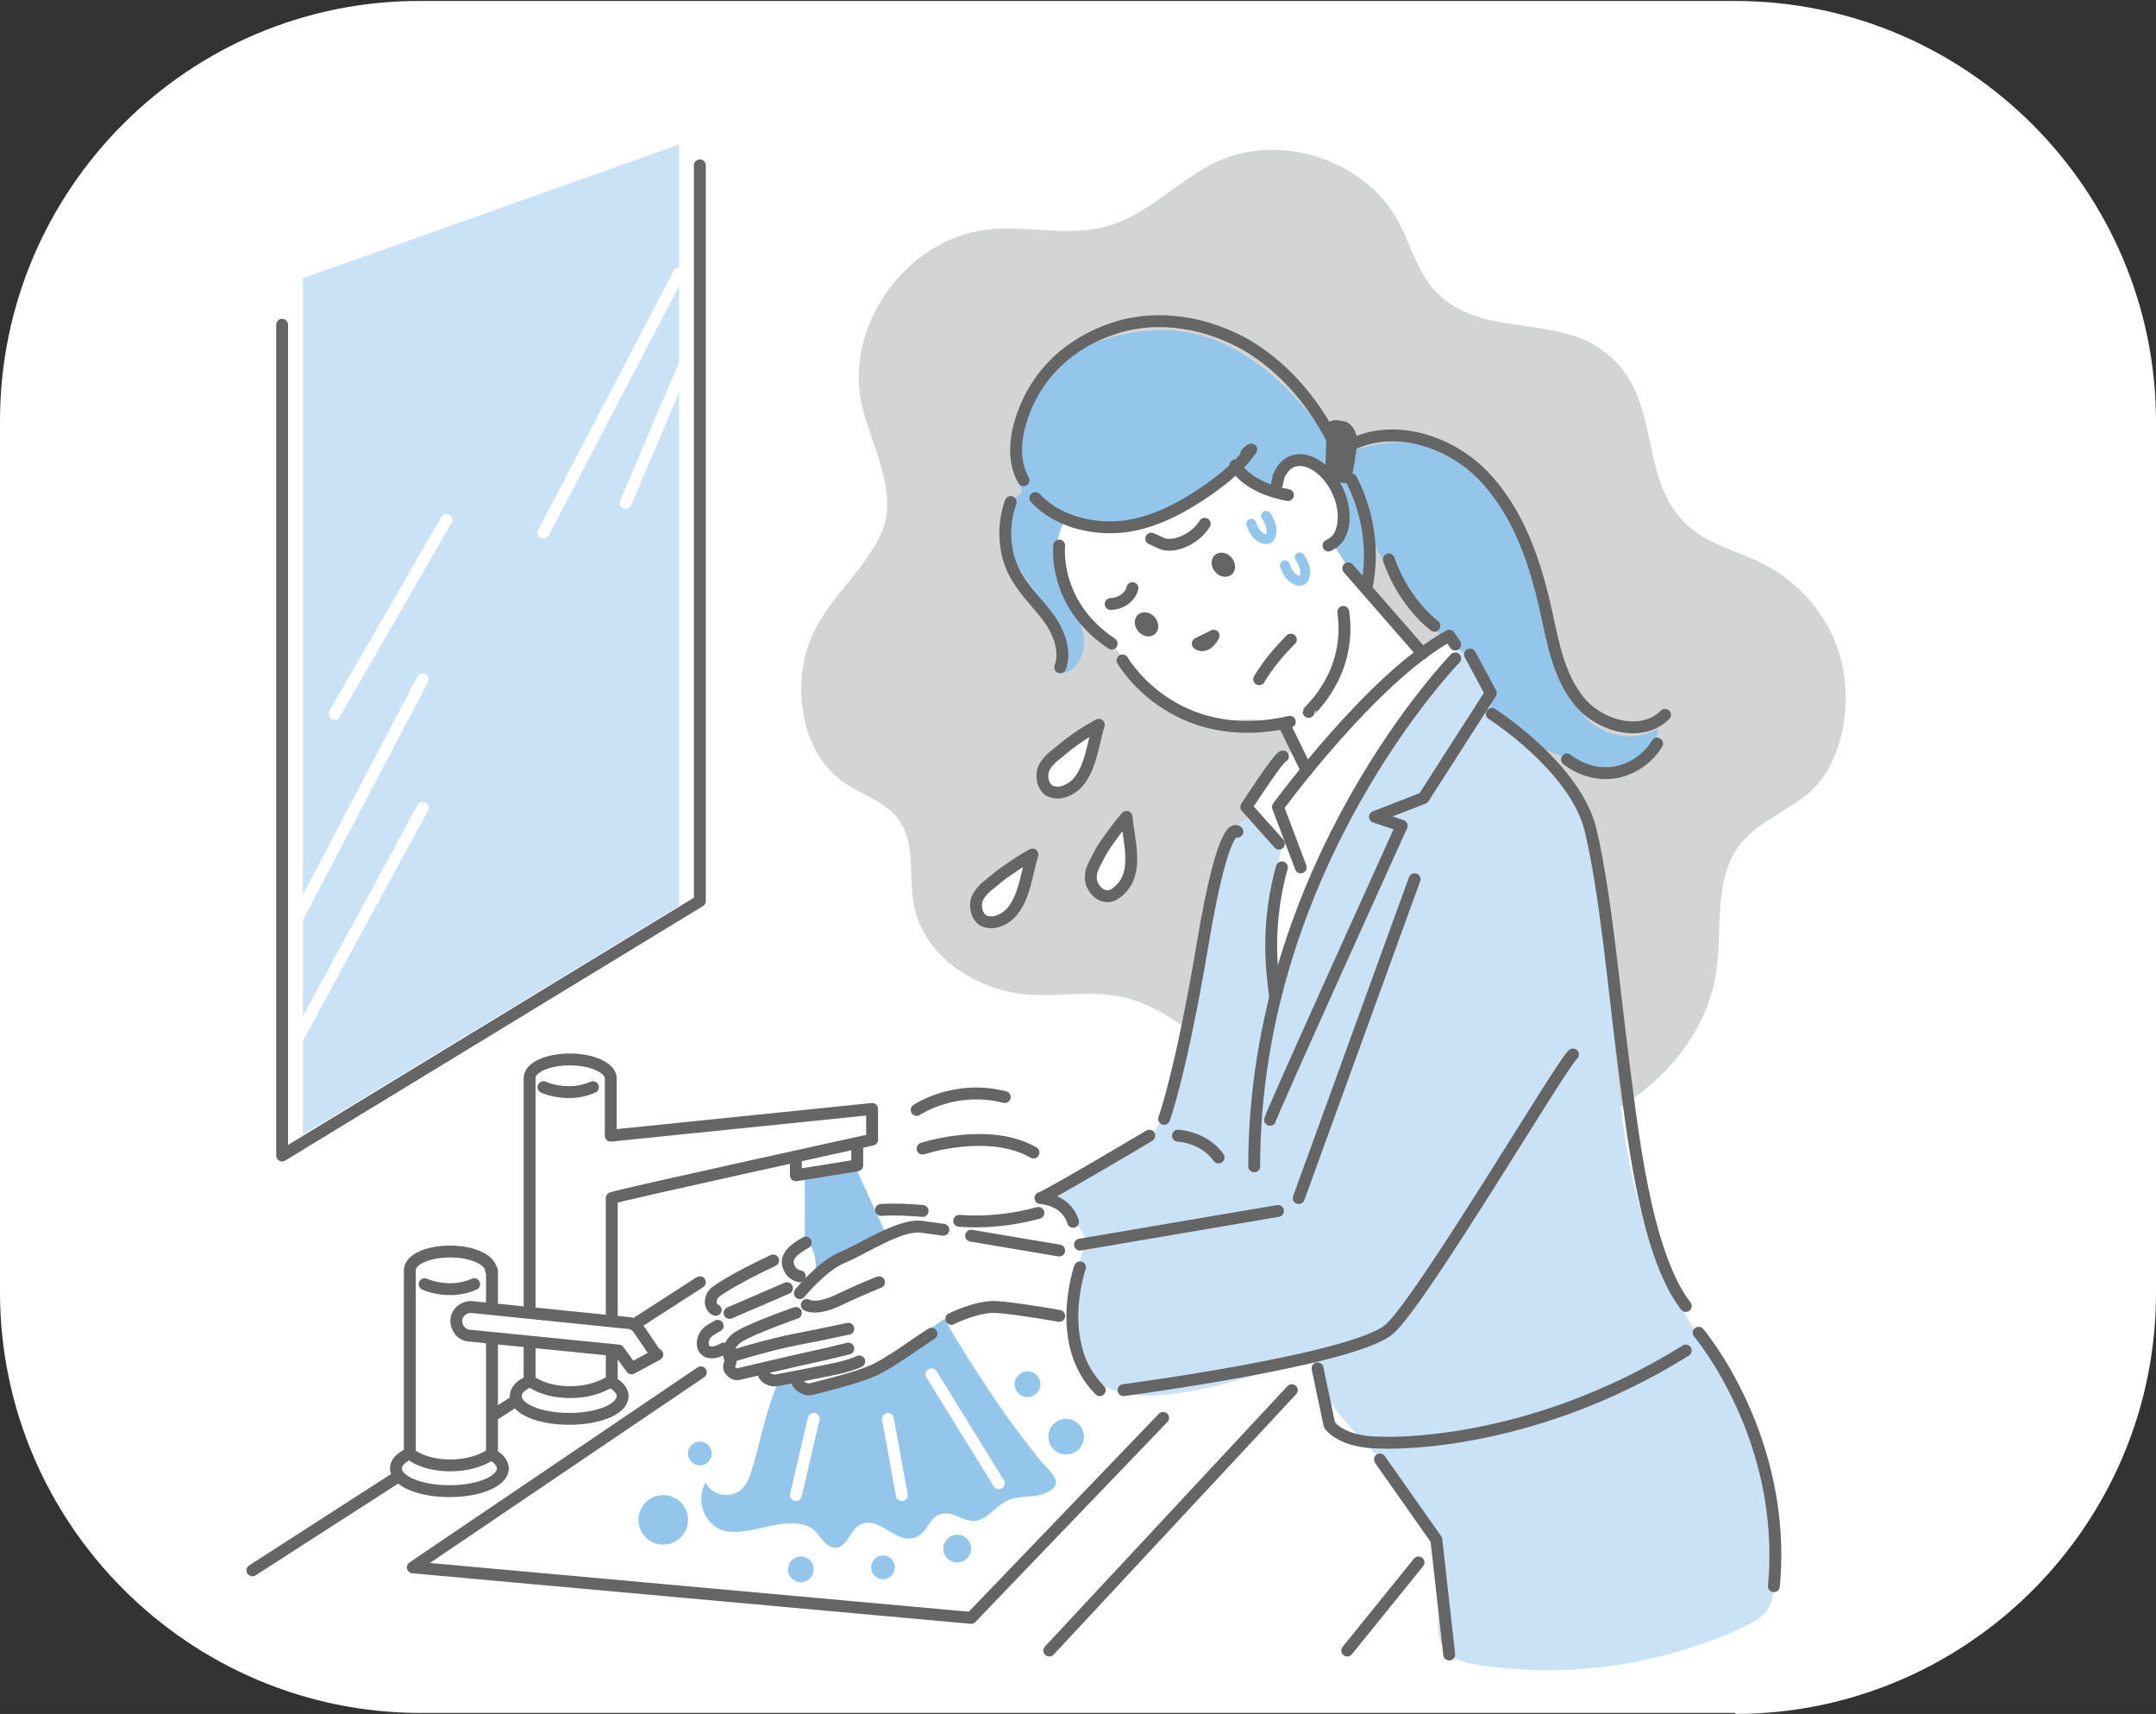
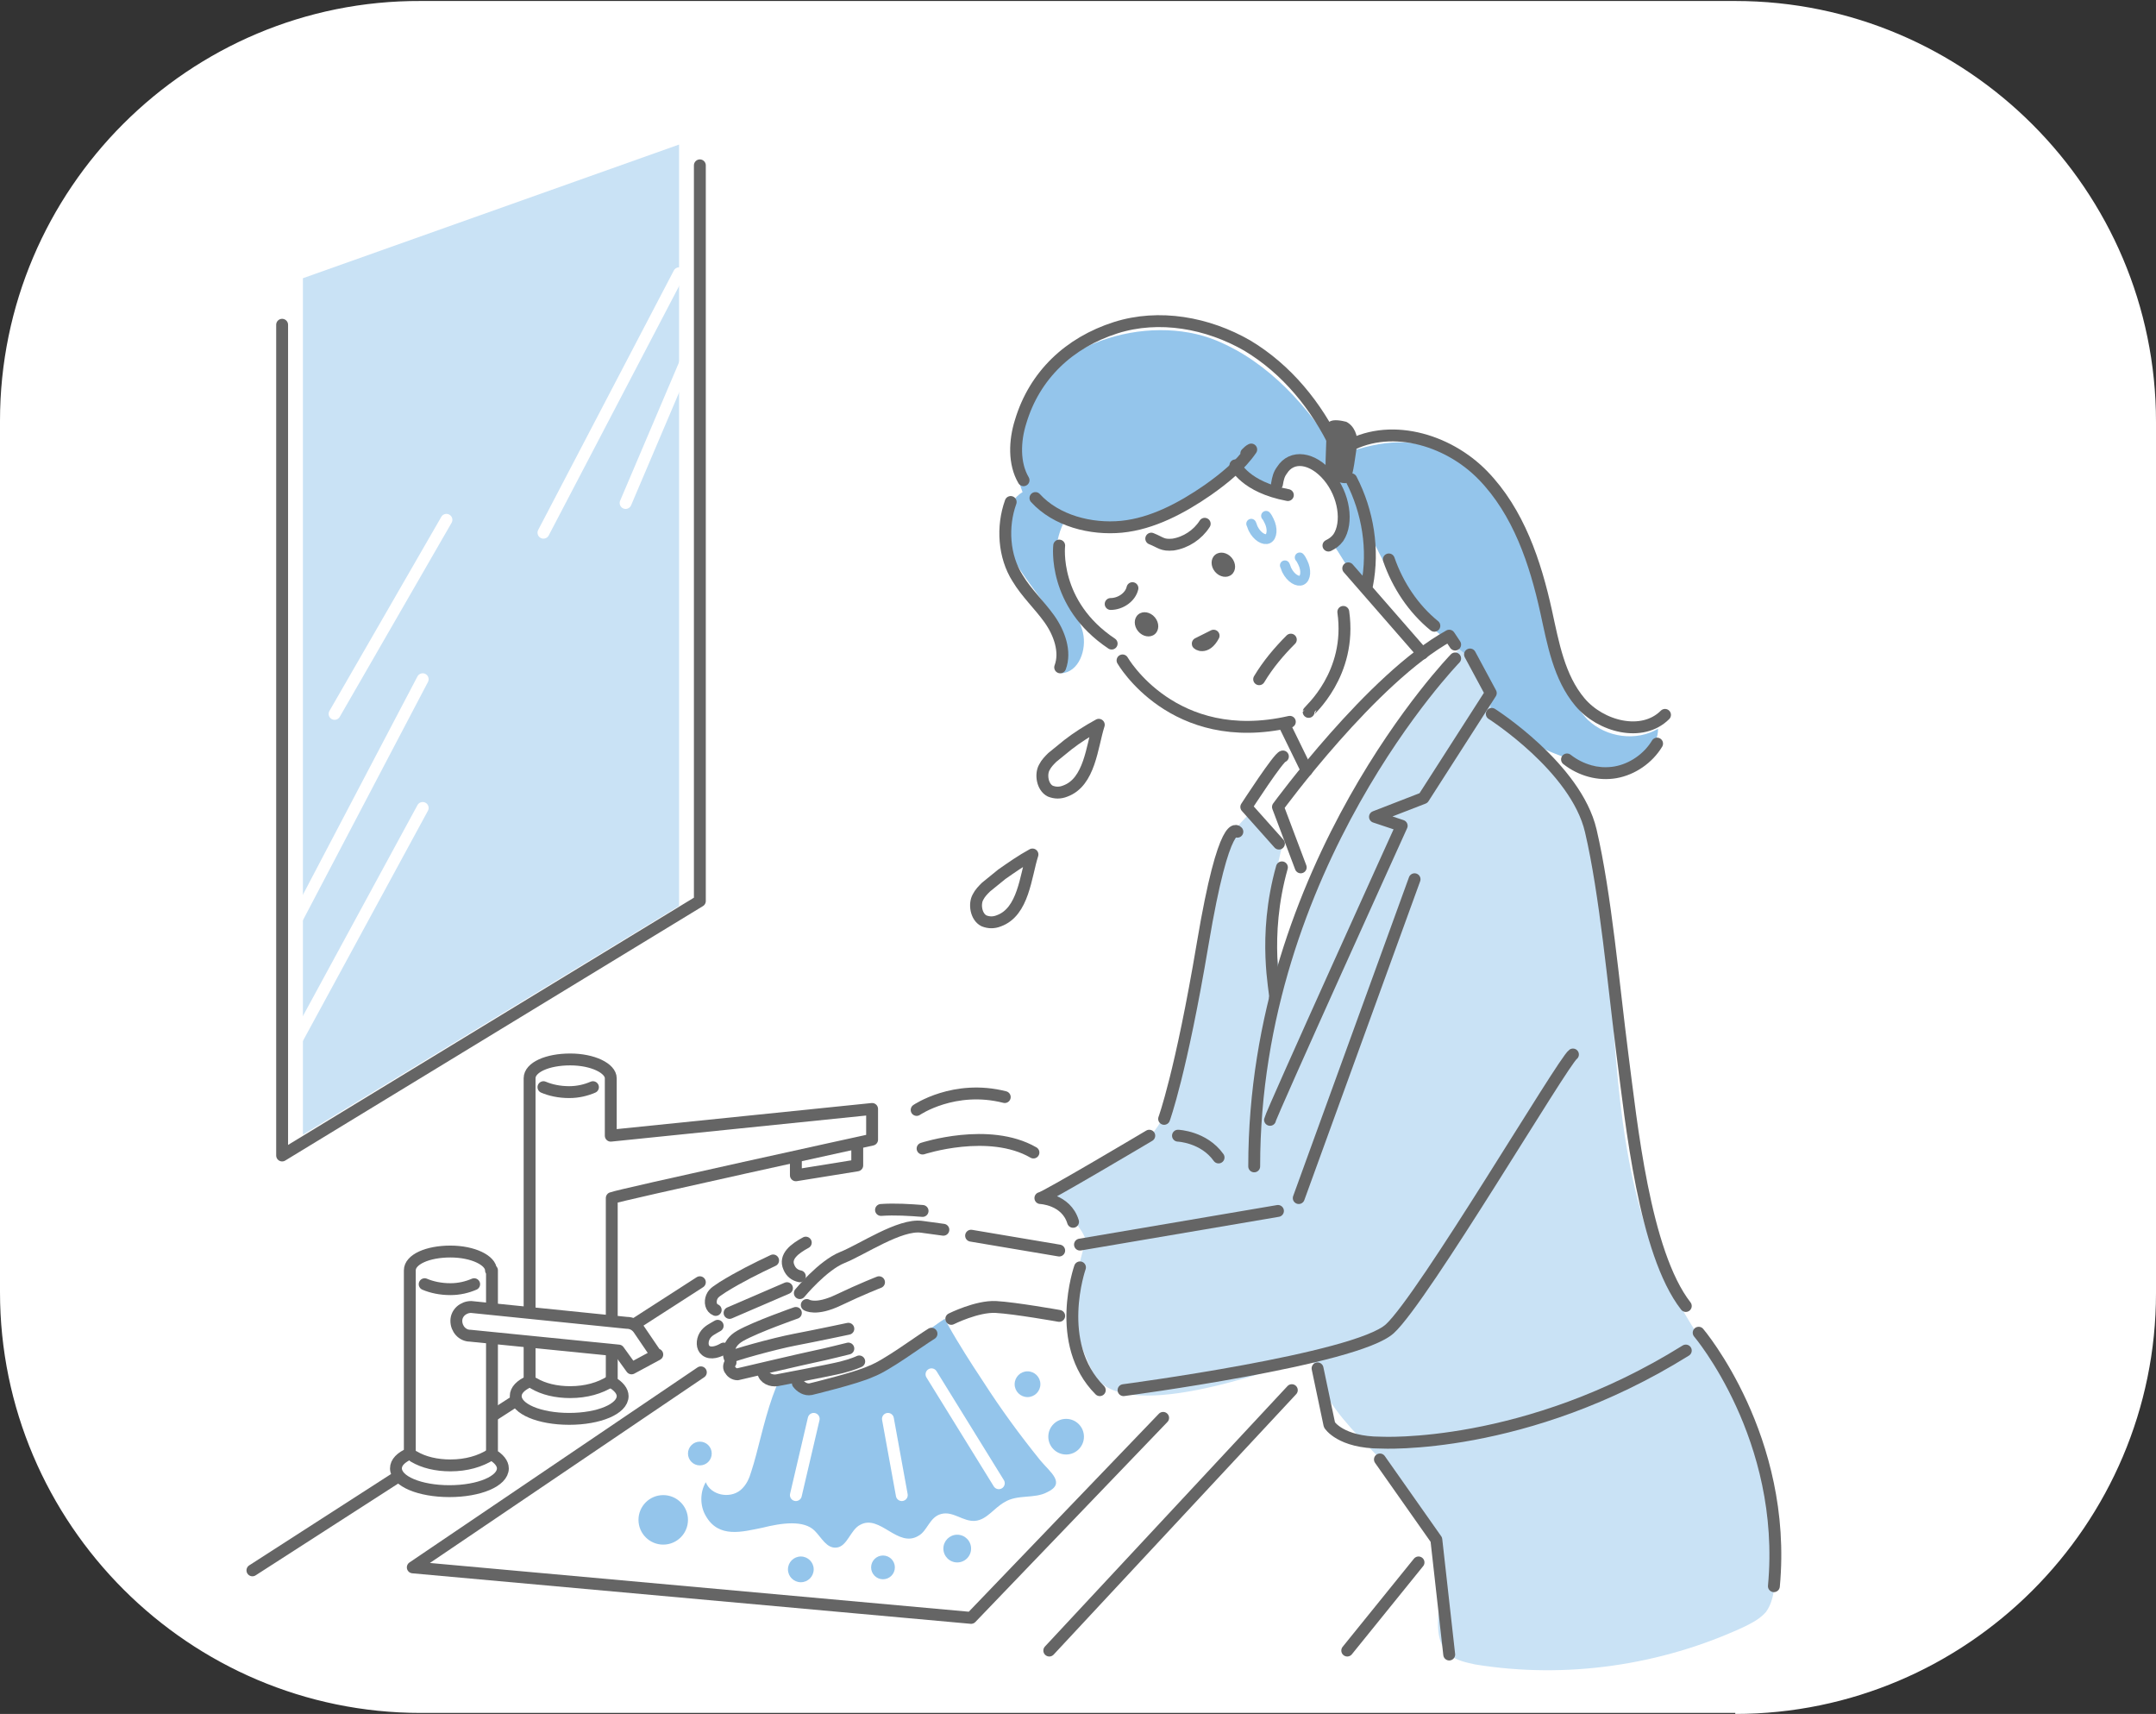
<svg xmlns="http://www.w3.org/2000/svg" version="1.1" id="レイヤー_1" x="0px" y="0px" viewBox="0 0 217.8 173.1" style="enable-background:new 0 0 217.8 173.1;" xml:space="preserve">
  <rect x="0" y="0" width="217.8" height="173.1" fill="#333333" stroke="none" />
  <style type="text/css">
	.st0{fill:#FFFFFF;}
	.st1{fill:#94C5EB;}
	.st2{fill:#D3D5D5;}
	.st3{fill:#C9E2F5;}
	.st4{fill:#656565;}
	.st5{fill:none;stroke:#656565;stroke-width:1.2;stroke-linecap:round;stroke-linejoin:round;stroke-miterlimit:10;}
	.st6{fill:#FFFFFF;stroke:#656565;stroke-width:1.2;stroke-linecap:round;stroke-linejoin:round;stroke-miterlimit:10;}
	.st7{fill:none;stroke:#FFFFFF;stroke-width:1.2;stroke-linecap:round;stroke-linejoin:round;stroke-miterlimit:10;}
	.st8{fill:none;stroke:#94C5EB;stroke-linecap:round;stroke-linejoin:round;stroke-miterlimit:10;}
</style>
  <path class="st0" d="M175.3,173.1c23.4,0,42.5-19.1,42.5-42.5v-88c0-23.4-19.1-42.5-42.5-42.5H42.5C19.1,0,0,19.1,0,42.5v88  c0,23.4,19.1,42.5,42.5,42.5H175.3z" />
  <path class="st1" d="M77,154.3c2-0.5,4.2-0.8,5.3,0.3c0.7,0.7,1.2,1.8,2.2,1.7c1.1-0.1,1.4-1.8,2.4-2.3c2-1.1,3.8,2.4,5.9,1.1  c0.9-0.5,1.1-1.9,2.3-2.2c1.2-0.3,2.2,0.8,3.4,0.7c1.2-0.1,1.9-1.3,3-1.9c1.3-0.8,3-0.3,4.3-1c1.9-0.9,0.3-2-0.7-3.2  c-2.1-2.6-4-5.2-5.8-8c-0.4-0.6-5.2-7.8-4.5-8.3c-2.1,1.5-4.7,1.9-7.2,2.5c-1.6,0.4-3.5,0.8-5.1,1.4c-4.4,1.8-5.3,9.6-6.6,13.5  c-0.2,0.7-0.5,1.4-1.1,1.9c-1.1,0.9-3,0.5-3.5-0.8c-0.6,1-0.6,2.4,0,3.4C72.6,155.4,75,154.7,77,154.3z" />
-   <polygon class="st1" points="81.3,135.2 81.3,117 85.1,115 92,130.1 " />
-   <path class="st2" d="M119.9,103.9c-0.9-0.6-1.7-1.2-2.7-1.7c-4.4-2.5-7.4-1.7-12.2-1.7c-5.7,0-11.7-3.6-12.7-9.2  c-0.5-2.9,0.2-6.1-1.5-8.5c-1.3-1.8-3.7-2.5-5.6-3.8c-3.9-2.8-5-8.4-3.8-13c1.4-5.1,5.6-7.7,7.6-12.1c2-4.3-1.4-9.6-2.1-13.8  c-1.2-7.8,4.9-15.9,12.7-16.9c4.1-0.5,8.4,0.8,12.4-0.4c4.1-1.2,7.1-4.7,11-6.5c6.3-2.9,14.7-0.2,18.1,5.8c1.4,2.4,2,5.4,4,7.4  c4.8,5,12.9,1.8,18,6.9c4.6,4.6,2.6,11.8,7,16.3c2.2,2.3,5.5,2.9,8.3,4.4c4,2.1,7,6.1,7.8,10.5c0.7,3.7,0,8.5-2.5,11.5  c-2.2,2.6-5.9,3.5-8,6.3c-2.6,3.5-1.7,8.3-2.3,12.6c-1.1,7.9-8,14.2-15.6,16.5c-10.1,3-20.7,0.7-29.5-4.4  C125.4,108.3,122.7,106,119.9,103.9z" />
  <path class="st3" d="M108.9,125.8c0,0.8-0.2,1.6-0.4,2.4c-0.7,3.5,0.3,7.2,1.9,10.4c2.7,5.5,17.9-0.2,22.2-1.6  c0.9,6.4,7.9,10,11.1,15.7c1.4,2.5,2,5.5,1.8,8.3c-0.2,2.2-0.7,4.7,0.9,6.1c0.7,0.6,1.7,0.8,2.6,1c9.2,1.5,18.8,0.1,27.2-3.8  c0.8-0.4,1.6-0.8,2.2-1.5c0.6-0.8,0.8-1.9,0.9-3c0.5-5.4-0.4-10.9-2.6-15.9c-2.2-4.9-5.6-9.2-8.1-14.1c-6.3-12.7-5-27.7-7.1-41.7  c-0.4-2.7-0.9-5.4-2.2-7.8c-2.5-4.7-7.4-7.9-9.2-12.8c-0.4-1.1-0.7-2.5-1.8-3.1c-1.1-0.6-2.4-0.1-3.5,0.5  c-5.3,3.1-8.4,8.9-13.1,12.9c-2.3,1.9-4.8,3.4-6.7,5.7c-1.8,2.2-2.3,4.9-2.9,7.7c-1.3,6.5-1.6,13.2-3.7,19.5  c-0.5,1.4-1.1,2.8-2.1,3.9c-0.7,0.7-1.6,1.3-2.5,1.8c-2.6,1.5-5.2,3.1-7.8,4.6C106.9,120.5,108.9,125.2,108.9,125.8z" />
  <path class="st0" d="M93.6,122.4c-1.7-0.5-3.5-1.3-5,0.1c0.4,0.8,0.8,1.7,1.2,2.5c-1.4,0.4-2.3,1-3.6,1.7c-0.4,0.2-3.9,1.8-3.9,2.1  c0.3-1.2,0-2.5-0.7-3.5c-2.9,1.7-5.7,3.4-8.6,5.1c-0.5,0.3-1.1,0.7-1.3,1.3s0.1,1.4,0.7,1.4c-1.1,0.9-1.7,2.4-1.4,3.8  c0.8,0,1.5-0.2,2.2-0.6c0.3,1.3,1.6,2.2,3,2.5s2.7,0,4-0.3c0.4,1.7,2.8,1.6,4.5,0.9c2.9-1.1,5.7-2.6,8.2-4.4  c1.8-1.3,3.6-2.8,5.7-3.2c3-0.6,5.6,1.4,8.5,1.1c1.5-0.1,1.3-1.1,1.4-2.4c0.2-1.6,0.6-3.1,1-4.6c0.1-0.3,0.2-0.5,0.1-0.8  c0-0.2-0.2-0.5-0.3-0.7c-1.5-2.3-2.6-2.9-5.5-2.2C100.5,123.1,97.1,123.5,93.6,122.4z" />
  <path class="st0" d="M114.3,67.3c2.2,2.5,4.7,5.1,8,5.5c1.6,0.2,3.3-0.3,4.9-0.1c1.6,0.2,3.4,1.3,3.4,3c-1.8,1.8-3.4,3.9-4.6,6.1  c1.3,1,2.5,2.2,3.6,3.4c-1.3,4.6-1.3,9.5,0,14.1c3.3-12.6,9.5-24.4,18.1-34.1c-0.5-0.4-1.1-0.8-1.6-1.2c-0.7,0.7-1.4,1.3-2.1,2  c-3.4-1.7-5.7-5.5-5.8-9.3c0-1.3,0.2-2.7,0.1-4c-0.6-4-4.8-6.4-8.5-8.1c-2.1-1-4.3-2-6.6-1.9c-4.7,0.1-13.5,4.4-15.7,8.9  C104.6,57.4,110.8,63.4,114.3,67.3z" />
  <path class="st1" d="M101.9,55.3c0.8,2.2,2.5,4,3.8,6c1.3,2,2.3,4.5,1.5,6.7c1.8-0.1,2.6-2.4,2.2-4.1c-0.4-1.7-1.6-3.2-2.2-4.8  c-0.8-2.1-0.7-4.6,0.4-6.6c2.3,1.6,5.5,1,8.1,0.1c3.3-1.2,6.5-3.1,9.1-5.5c-0.5,0.4,3.3,2.7,4,2.6c0,0,0.8-2.4,1.1-2.7  c2.3-1.8,4.9,1.3,5.5,3.3c0.4,1.4,0.3,3-0.3,4.3c-0.1,0.2-0.2,0.4-0.2,0.6c0,0.1,0.1,0.3,0.2,0.4c0.5,0.8,1,1.6,1.5,2.4  c0.7,1.1,1.1,1.3,1.6,0.1c0.3-0.7,0.9-2.8,0.5-3.5c1.6,3.3,3.4,6.6,6.2,9c2.3,2,5.6,3.6,5.7,6.7c0,0.6-0.1,1.2,0.1,1.7  c1,2.2,6.7,4.3,8.8,5c1.6,0.5,3.4,0.8,5,0.3c1.6-0.5,3-2,3-3.7c-2.2,1.3-5.2,0.9-7.1-0.9c-0.7-0.7-1.3-1.7-1.8-2.6  c-1.4-2.5-2.2-5.1-2.8-8c-0.8-3.3-1.6-6.7-3-9.7c-1.4-3-3.6-5.1-6.7-6.6c-3.8-1.9-7.2-1.1-10.9,0.2c-3-4.9-7-9.4-12.3-11.6  c-7-2.9-17.6,0.3-19.9,8c-0.7,2.4-0.6,5,0.3,7.3C101.6,50.7,101.2,53.4,101.9,55.3z" />
  <path class="st0" d="M134.7,58.4c-0.4-0.6-0.8-1.2-1.3-1.9C134,57.1,134.4,57.7,134.7,58.4z" />
  <ellipse transform="matrix(0.766 -0.643 0.643 0.766 -7.81 92.772)" class="st4" cx="123.6" cy="57.1" rx="1.1" ry="1.3" />
  <ellipse transform="matrix(0.766 -0.643 0.643 0.766 -13.454 89.179)" class="st4" cx="115.8" cy="63.1" rx="1.1" ry="1.3" />
  <path class="st5" d="M107,55.1c0,0-0.7,5.9,5.3,9.9" />
  <path class="st5" d="M113.4,66.7c0,0,5.1,8.9,16.9,6.2" />
  <path class="st5" d="M132.2,71.9c0-0.1,4.4-3.8,3.5-10.1" />
  <path class="st5" d="M134.2,55.1c0.4-0.2,0.7-0.4,1-0.8c1-1.5,0.6-4.3-1-6.2c-1.6-1.9-3.7-2.2-4.7-0.6c-0.3,0.4-0.4,0.8-0.5,1.4" />
  <path class="st5" d="M122.6,64.2l-1.6,0.8C120.9,65,121.8,65.7,122.6,64.2z" />
  <line class="st5" x1="132" y1="77.8" x2="129.8" y2="73.3" />
  <path class="st5" d="M112.2,61c1,0,2-0.7,2.2-1.6" />
  <path class="st5" d="M121.7,52.9c-0.7,1.1-1.9,1.9-3.2,2.1c-1.1,0.1-1.2-0.2-2.2-0.6" />
  <path class="st5" d="M127.2,68.6c0.9-1.5,2-2.8,3.2-4" />
  <path class="st5" d="M104.6,50.3c2.1,2.3,5.6,3.2,8.7,2.9s6.1-1.9,8.7-3.7c1.7-1.2,3.3-2.5,4.4-4.1c-0.2,0.1-0.3,0.2-0.5,0.4" />
  <path class="st5" d="M135,45.2c-2-4.2-5-7.9-9-10.3c-4-2.3-8.9-3.2-13.3-1.8c-4.7,1.5-8.2,4.8-9.6,9.5c-0.6,1.9-0.7,4.2,0.3,5.9" />
  <line class="st5" x1="142.9" y1="88.8" x2="131.2" y2="121" />
  <line class="st5" x1="109.1" y1="125.7" x2="129.1" y2="122.3" />
  <path class="st5" d="M109.1,128c0,0-2.7,7.7,2,12.4" />
  <path class="st5" d="M113.5,140.4c0,0,23.5-3.1,26.9-6.2c3.4-3.1,17.5-27,18.5-27.7" />
  <path class="st5" d="M150.7,72.1c0,0,8.5,5.4,10,11.8s2.3,15.6,3.2,22.6c0.9,6.9,2.2,20,6.4,25.4" />
  <path class="st5" d="M147,66.5c0,0-20.3,20.9-20.3,51.3" />
  <path class="st5" d="M128.3,113.1c0.1-0.6,13.3-29.7,13.3-29.7l-2.7-0.9l4.9-1.9l6.8-10.6l-2.1-3.9" />
  <path class="st5" d="M131.4,87.6l-2.3-6.1c0,0,9.5-13,17.3-17.3l0.6,0.9" />
  <path class="st5" d="M128.8,100.7c0.1-0.4-1.3-6,0.7-13.1" />
  <path class="st5" d="M129.6,76.4c-0.4,0-3.7,5.1-3.7,5.1l3.3,3.7" />
  <path class="st5" d="M125,84c0,0-1.3-1.8-3.5,11.3c-2.2,13.1-3.9,17.7-3.9,17.7" />
  <path class="st5" d="M116.1,114.7c0,0-10.6,6.3-11,6.3c0,0,2.6,0.1,3.3,2.4" />
  <path class="st5" d="M119,114.7c0,0,2.6,0.1,4.1,2.2" />
  <path class="st5" d="M133.1,138.2l1.2,5.7c0,0,1.1,1.8,5.2,1.8c0,0,14.6,0.8,30.8-9.3" />
  <path class="st5" d="M171.6,134.6c0,0,9,10.6,7.6,25.6" />
  <polyline class="st5" points="139.4,147.4 145.1,155.5 146.4,167.1 " />
  <path class="st5" d="M145.1,155.5" />
  <line class="st5" x1="136.1" y1="166.7" x2="143.3" y2="157.8" />
  <line class="st5" x1="106" y1="166.7" x2="130.5" y2="140.4" />
  <line class="st5" x1="25.5" y1="158.6" x2="70.7" y2="129.5" />
  <line class="st5" x1="136.2" y1="57.4" x2="143.7" y2="66" />
  <path class="st5" d="M136.5,48.4c1.7,3.3,2.3,7.1,1.6,10.7" />
  <path class="st5" d="M80.8,130.6c0,0,2.3-2.8,4.3-3.6c2-0.8,5.8-3.4,8-3.1s2.2,0.3,2.2,0.3" />
  <line class="st5" x1="98.1" y1="124.8" x2="107" y2="126.3" />
  <path class="st5" d="M81.5,131.8c0,0,0.9,0.6,3.2-0.5c2.3-1.1,4.1-1.8,4.1-1.8" />
  <path class="st5" d="M85.7,134.2c0,0-3.3,0.7-5.4,1.1c-2.1,0.4-6.4,1.6-6.6,1.8c0,0-0.5-1.3,1.1-2.2c1.6-0.9,5.6-2.3,5.6-2.3" />
  <path class="st5" d="M85.7,136.2c0,0-2.4,0.6-3.4,0.8c-1,0.2-7.8,1.8-7.8,1.8c-0.3,0-0.6-0.2-0.7-0.4c-0.2-0.2-0.2-0.5,0-0.8" />
  <path class="st5" d="M86.8,137.5c0,0-0.6,0.3-1.8,0.6s-6.5,1.3-6.5,1.3c-0.6,0.1-1.3-0.2-1.4-0.8" />
  <path class="st5" d="M94.1,134.7c-1.3,0.8-4.5,3.2-6.1,3.8c-1.5,0.7-6.1,1.8-6.1,1.8c-0.5,0.1-1-0.2-1.3-0.6" />
  <path class="st5" d="M96.1,133.2c0,0,2.6-1.3,4.5-1.2c1.9,0.1,6.4,0.9,6.4,0.9" />
  <path class="st5" d="M81.4,125.5c-1.1,0.6-2.2,1.4-1.7,2.5c0.2,0.5,0.6,0.8,1.1,0.9" />
  <path class="st5" d="M93.2,122.3c-1.3-0.1-2.8-0.2-4.2-0.1" />
-   <path class="st5" d="M96.9,123.3c2.7,0.2,5.4-0.1,8-0.8" />
  <line class="st5" x1="79.5" y1="130.1" x2="73.7" y2="132.6" />
  <path class="st5" d="M72.3,132.3c-0.5-0.2-0.6-0.8-0.4-1.3c0.2-0.5,0.7-0.7,1.1-1c1.6-1,3.4-1.9,5.1-2.7" />
  <path class="st5" d="M72.5,133.9c-0.5,0.3-1,0.5-1.3,1c-0.3,0.5-0.3,1.2,0.1,1.5c0.5,0.4,1.3,0.1,1.8-0.2" />
  <path class="st6" d="M53.5,139.5" />
  <polyline class="st5" points="70.8,138.6 41.7,158.3 98.1,163.4 117.5,143.2 " />
  <path class="st5" d="M102.1,50.7c-0.9,2.5-0.7,5.5,0.7,7.7c0.9,1.5,2.2,2.7,3.2,4.1s1.7,3.3,1.1,4.9" />
  <path class="st0" d="M82.7,116.8" />
  <line class="st7" x1="82.2" y1="143.3" x2="80.4" y2="151" />
  <line class="st7" x1="94.1" y1="138.8" x2="100.9" y2="149.8" />
  <line class="st7" x1="89.7" y1="143.3" x2="91.1" y2="151" />
  <path class="st5" d="M93.2,116c0,0,6.7-2.2,11.2,0.4" />
  <path class="st5" d="M92.6,112.1c0,0,3.8-2.6,8.9-1.3" />
  <circle class="st1" cx="70.7" cy="146.8" r="1.2" />
  <circle class="st1" cx="67" cy="153.5" r="2.5" />
  <circle class="st1" cx="103.8" cy="139.8" r="1.3" />
  <circle class="st1" cx="107.7" cy="145.1" r="1.8" />
  <circle class="st1" cx="80.9" cy="158.5" r="1.3" />
  <circle class="st1" cx="89.2" cy="158.3" r="1.2" />
  <circle class="st1" cx="96.7" cy="156.4" r="1.4" />
-   <path class="st6" d="M59.2,117" />
  <polygon class="st6" points="80.4,114.3 80.4,118.7 86.6,117.7 86.6,114 " />
  <path class="st6" d="M61.7,114.7v-5.8l0,0c0-1-1.8-1.9-4.1-1.9c-2.3,0-4.1,0.8-4.1,1.9c0,0,0,0,0,0v30.6c-0.9,0.4-1.4,0.9-1.4,1.5  c0,1.3,2.4,2.3,5.4,2.3c3,0,5.4-1,5.4-2.3c0-0.5-0.4-1-1.1-1.4V121c0.7-0.3,26.3-5.9,26.3-5.9V112L61.7,114.7z" />
  <path class="st5" d="M61.7,139.5c-1.1,0.7-2.5,1.1-4.1,1.1c-1.4,0-2.7-0.3-3.7-0.9" />
  <path class="st6" d="M49.6,128.3L49.6,128.3c0-1-1.8-1.9-4.1-1.9c-2.3,0-4.1,0.8-4.1,1.9c0,0,0,0,0,0v18.5c-0.9,0.4-1.4,0.9-1.4,1.5  c0,1.3,2.4,2.3,5.4,2.3c3,0,5.4-1,5.4-2.3c0-0.5-0.4-1-1.1-1.4V128.3z" />
  <path class="st5" d="M49.6,146.9c-1.1,0.7-2.5,1.1-4.1,1.1c-1.4,0-2.7-0.3-3.7-0.9" />
  <path class="st5" d="M59.9,109.8c-0.7,0.3-1.5,0.5-2.4,0.5c-1,0-1.9-0.2-2.6-0.5" />
  <path class="st5" d="M47.9,129.7c-0.7,0.3-1.5,0.5-2.4,0.5c-1,0-1.9-0.2-2.6-0.5" />
  <polyline class="st3" points="68.6,14.6 68.6,91.5 30.6,114.6 30.6,28.1 " />
  <line class="st7" x1="68.6" y1="27.6" x2="54.9" y2="53.8" />
  <line class="st7" x1="69.5" y1="36" x2="63.2" y2="50.8" />
  <line class="st7" x1="42.7" y1="68.6" x2="29" y2="94.7" />
  <line class="st7" x1="42.7" y1="81.6" x2="29.5" y2="105.9" />
  <line class="st7" x1="33.8" y1="72.1" x2="45.1" y2="52.5" />
  <polyline class="st5" points="70.7,16.7 70.7,91 28.5,116.7 28.5,32.8 " />
  <g>
    <path class="st6" d="M66.2,136.7l-1.7-2.5c-0.3-0.4-0.7-0.6-1.2-0.6L47.6,132c-0.8,0-1.5,0.6-1.5,1.4c0,0.8,0.6,1.5,1.4,1.5l15,1.5   l1.3,1.8l2.6-1.4C66.3,136.9,66.3,136.8,66.2,136.7z" />
  </g>
  <path class="st8" d="M131.3,56.3c0.1,0.1,0.2,0.3,0.3,0.5c0.4,0.8,0.3,1.6-0.1,1.8c-0.4,0.2-1.1-0.2-1.5-1c-0.1-0.2-0.1-0.3-0.2-0.5  " />
  <path class="st8" d="M127.9,52.1c0.1,0.1,0.2,0.3,0.3,0.5c0.4,0.8,0.3,1.6-0.1,1.8c-0.4,0.2-1.1-0.2-1.5-1c-0.1-0.2-0.1-0.3-0.2-0.5  " />
  <path class="st5" d="M124.8,47c0,0,1,2.2,5.3,3" />
  <path class="st5" d="M135.8,45.3c4.4-2.7,10.4-1,14,2.7c3.6,3.7,5.3,8.8,6.4,13.8c0.7,3.2,1.3,6.6,3.4,9.1c2.1,2.5,6.3,3.6,8.6,1.3" />
  <path class="st5" d="M140.3,56.5c0.9,2.6,2.5,5,4.6,6.7" />
  <path class="st5" d="M158.3,76.7c1.4,1.1,3.2,1.6,4.9,1.3c1.7-0.3,3.3-1.4,4.2-2.9" />
  <path class="st4" d="M134.1,42.8c0-0.1,0.1-0.2,0.2-0.2c0.4-0.3,1.3-0.1,1.7,0c0.8,0.4,1.2,1.4,1.1,2.3c-0.1,0.7-0.2,1.3-0.3,2  c-0.1,0.6-0.2,1.1-0.4,1.6c0,0.1-0.1,0.2-0.2,0.2c-0.1,0-0.2,0.1-0.3,0.1c-0.7,0-1.3-0.4-1.8-0.8c-0.1-0.1-0.2-0.1-0.2-0.2  c0-0.1,0-0.2,0-0.3c0-1.4,0.1-2.7,0.1-4.1C134.1,43.1,134,42.9,134.1,42.8z" />
  <g>
    <path class="st6" d="M107.9,75.2c-0.5,0.4-1.1,0.9-1.6,1.3c-0.3,0.3-0.6,0.6-0.8,1c-0.4,0.7-0.2,2,0.6,2.4c0.5,0.2,1,0.2,1.5,0   c2.5-0.9,2.7-4.5,3.4-6.7C109.9,73.8,108.8,74.5,107.9,75.2z" />
    <path class="st6" d="M101.2,88.3c-0.5,0.4-1.1,0.9-1.6,1.3c-0.3,0.3-0.6,0.6-0.8,1c-0.4,0.7-0.2,2,0.6,2.4c0.5,0.2,1,0.2,1.5,0   c2.5-0.9,2.7-4.5,3.4-6.7C103.2,86.9,102.2,87.6,101.2,88.3z" />
-     <path class="st6" d="M111.6,85.4c-0.4,0.6-0.7,1.2-1,1.8c-0.2,0.4-0.4,0.8-0.4,1.3c-0.1,0.8,0.6,1.9,1.5,2c0.5,0.1,1-0.2,1.4-0.6   c2-1.8,0.9-5.1,0.7-7.4C113,83.4,112.3,84.4,111.6,85.4z" />
  </g>
</svg>